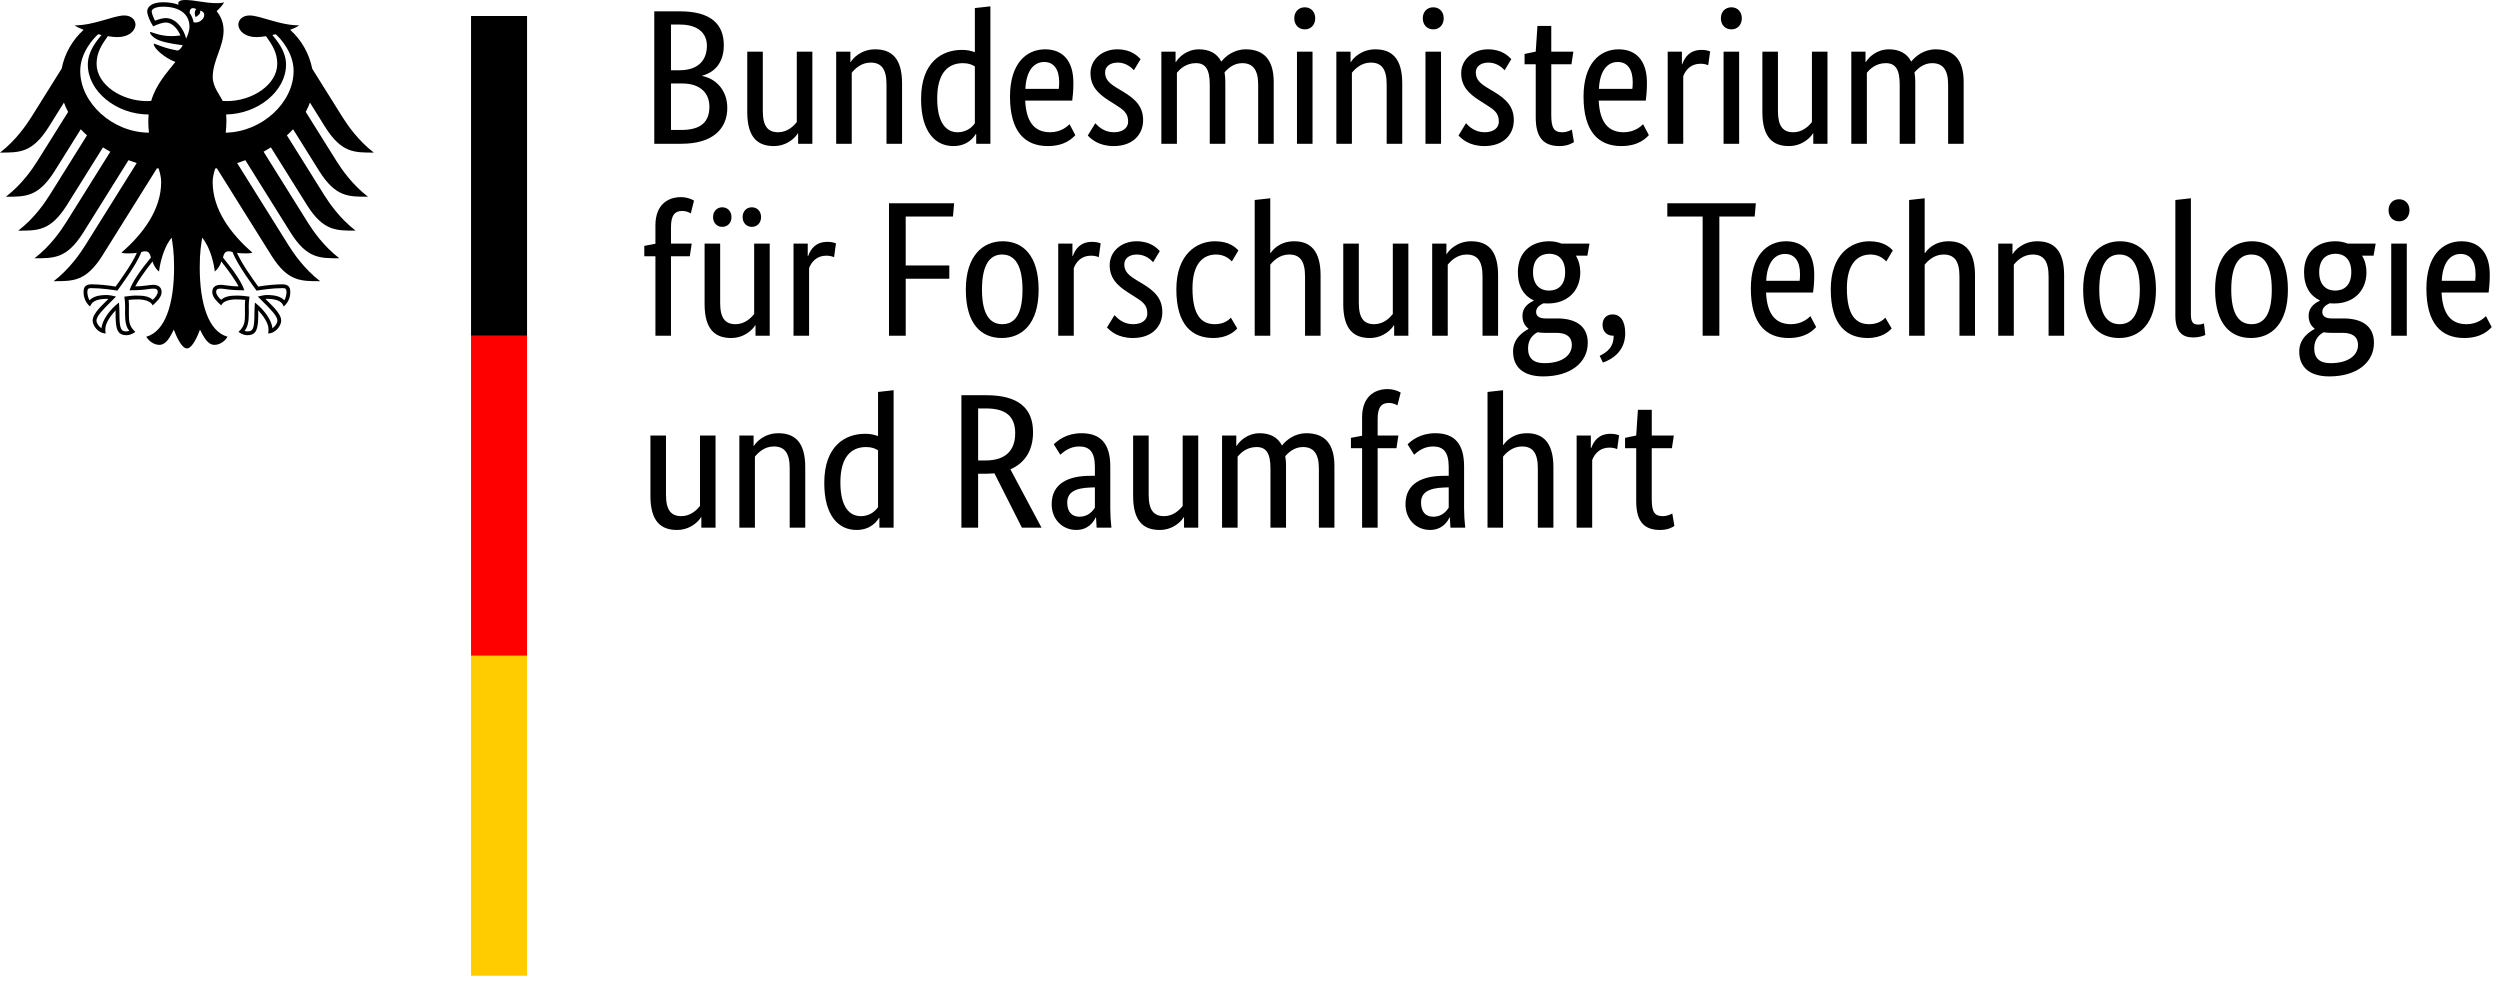
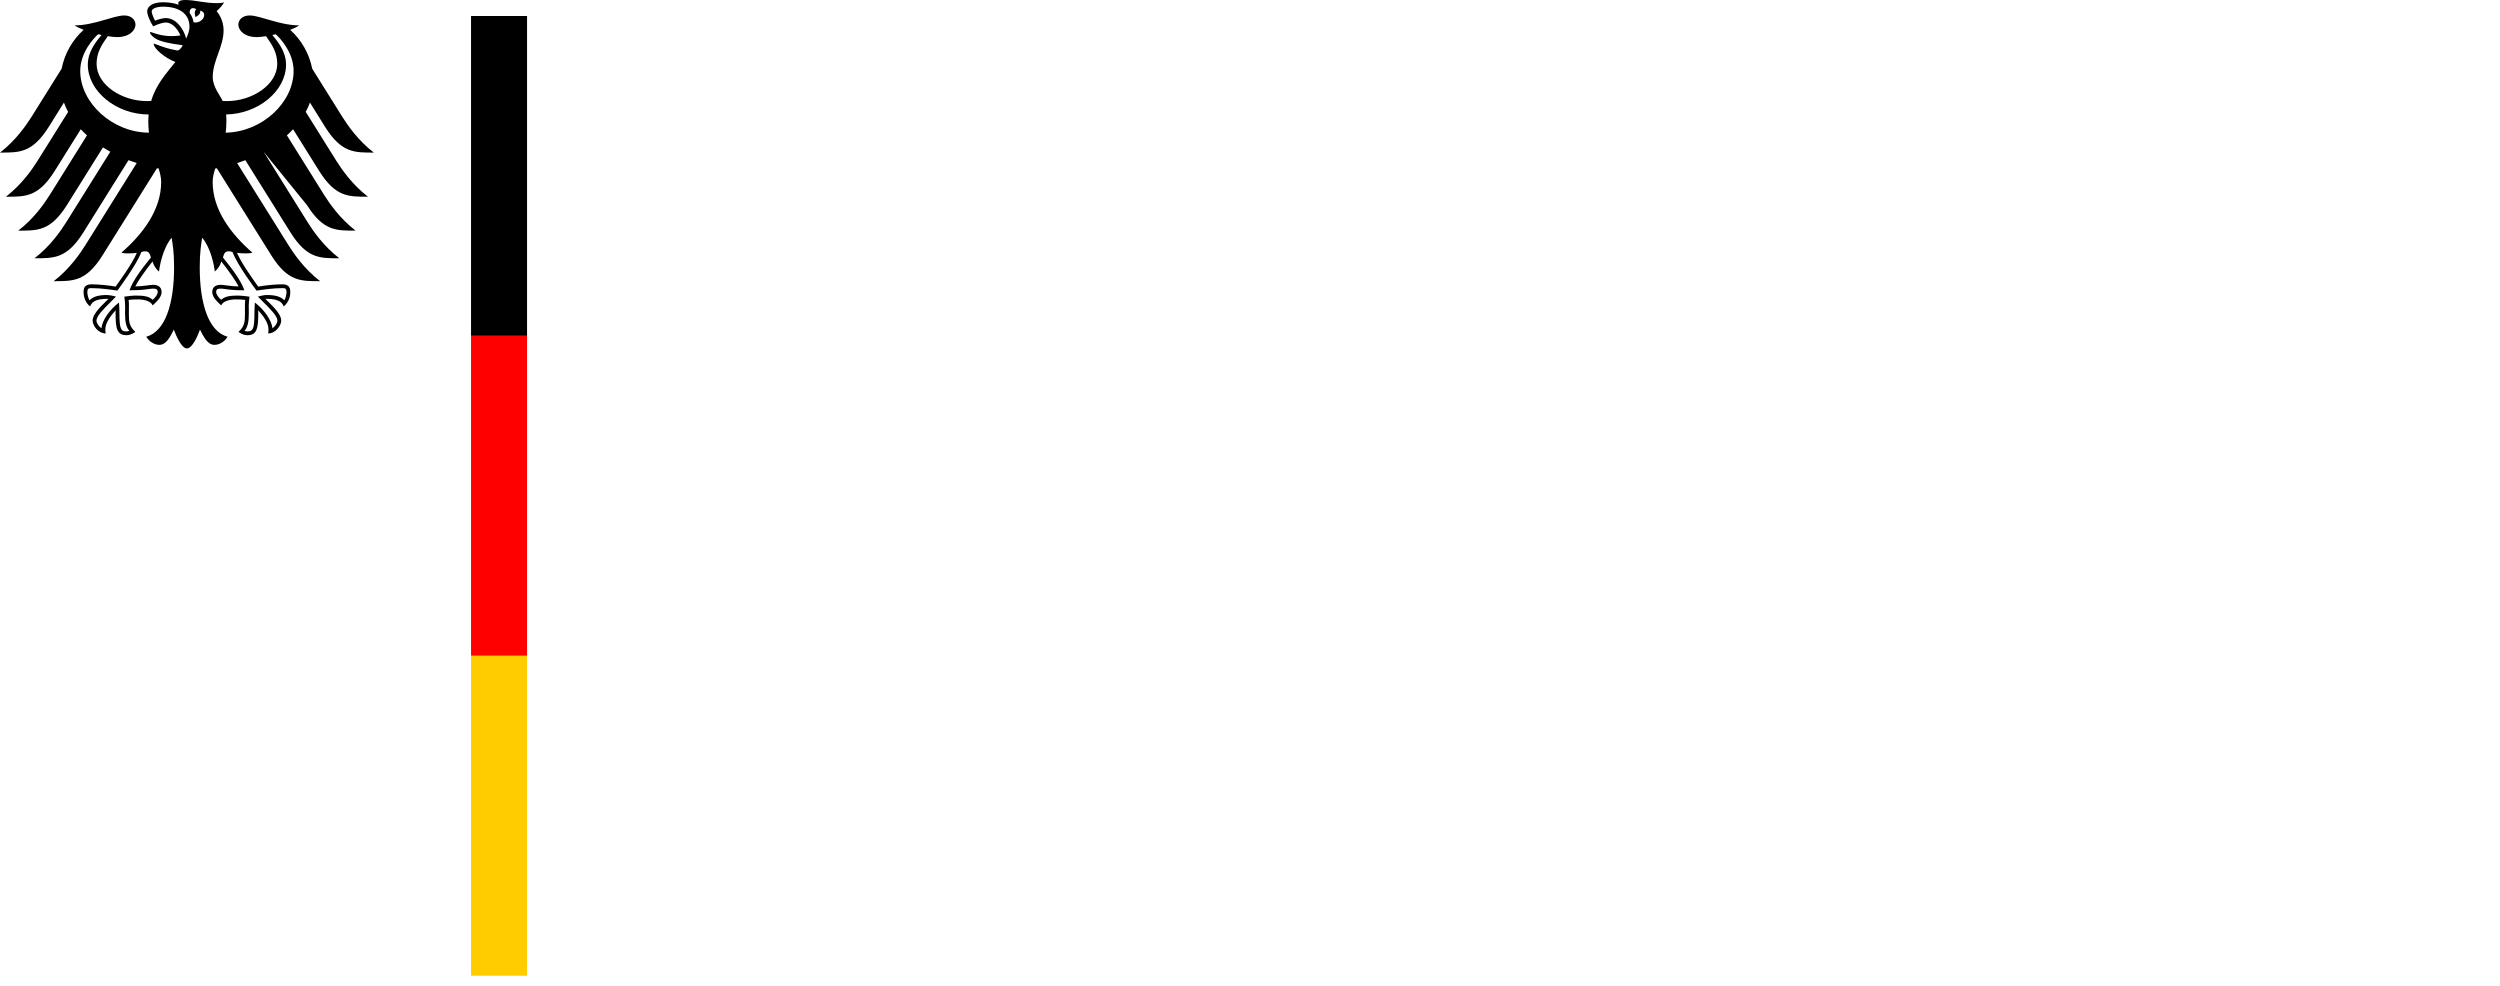
<svg xmlns="http://www.w3.org/2000/svg" width="142" height="56" viewBox="0 0 142 56" fill="none">
-   <path d="M12.82 7.536C12.844 7.333 12.859 7.123 12.859 6.908C12.859 6.791 12.859 6.655 12.845 6.501C14.658 6.474 16.247 5.171 16.247 3.671C16.247 2.907 15.748 2.331 15.468 1.987C15.53 1.973 15.595 1.959 15.659 1.943C15.924 2.174 16.677 2.994 16.677 4.028C16.677 5.828 14.877 7.499 12.82 7.536ZM10.995 1.268C10.963 1.073 10.886 0.888 10.768 0.729C10.775 0.546 10.85 0.37 11.146 0.515C10.985 0.679 11.109 0.969 11.109 0.969C11.109 0.969 11.437 0.816 11.368 0.601C11.854 0.717 11.505 1.368 10.995 1.268ZM10.573 2.192C10.505 1.916 10.376 1.659 10.195 1.439C10.035 1.25 9.77 1.026 9.415 1.026C9.252 1.026 8.979 1.102 8.806 1.175C8.74 1.057 8.615 0.773 8.615 0.645C8.615 0.513 8.837 0.38 9.263 0.38C10.202 0.38 10.762 0.803 10.762 1.514C10.762 1.764 10.663 1.991 10.573 2.192ZM12.983 14.275C13.06 14.273 13.137 14.287 13.208 14.317C13.478 15.05 14.52 16.437 14.564 16.496L14.572 16.508L14.587 16.505C14.843 16.463 15.495 16.366 16.04 16.366H16.053C16.112 16.366 16.18 16.366 16.222 16.407C16.257 16.442 16.275 16.504 16.275 16.593C16.275 16.728 16.218 16.959 16.149 17.059C15.958 16.85 15.647 16.757 15.152 16.757C15.002 16.757 14.826 16.801 14.73 16.827L14.691 16.835L14.647 16.847L14.933 17.134C15.375 17.574 15.757 17.955 15.757 18.209C15.757 18.362 15.608 18.56 15.471 18.648C15.441 18.184 14.972 17.563 14.515 17.215L14.476 17.185L14.469 17.349C14.462 17.46 14.452 17.626 14.452 17.805C14.452 18.689 14.362 18.823 14.056 18.823C14 18.821 13.945 18.811 13.892 18.793C14.065 18.58 14.133 18.298 14.133 17.804L14.131 17.575L14.128 17.392C14.128 17.19 14.148 17.04 14.165 16.919L14.174 16.85L14.126 16.844C13.923 16.813 13.717 16.794 13.512 16.788C13.075 16.788 12.778 16.828 12.564 17.03C12.423 16.915 12.277 16.718 12.277 16.593C12.277 16.409 12.391 16.395 12.542 16.395C12.618 16.395 12.69 16.405 12.788 16.418C12.976 16.446 13.258 16.488 13.841 16.488H13.878L13.866 16.452C13.719 16.029 13.313 15.415 12.663 14.626C12.721 14.414 12.778 14.275 12.983 14.275ZM7.37 16.452L7.358 16.487H7.395C7.976 16.487 8.26 16.446 8.448 16.417C8.546 16.405 8.617 16.395 8.694 16.395C8.843 16.395 8.959 16.409 8.959 16.593C8.959 16.718 8.814 16.915 8.673 17.03C8.457 16.827 8.16 16.788 7.725 16.788C7.52 16.788 7.253 16.824 7.109 16.844L7.087 16.847L7.061 16.85L7.07 16.919C7.087 17.039 7.108 17.19 7.108 17.392L7.105 17.576L7.102 17.804C7.102 18.298 7.171 18.58 7.344 18.793C7.291 18.811 7.236 18.821 7.18 18.823C6.872 18.823 6.784 18.689 6.784 17.805C6.784 17.626 6.775 17.46 6.768 17.349L6.759 17.185L6.72 17.215C6.264 17.563 5.793 18.184 5.765 18.648C5.628 18.56 5.479 18.362 5.479 18.209C5.479 17.955 5.86 17.575 6.302 17.134L6.589 16.847L6.505 16.826C6.368 16.787 6.226 16.763 6.083 16.757C5.588 16.757 5.278 16.85 5.086 17.059C5.018 16.959 4.96 16.728 4.96 16.593C4.96 16.505 4.978 16.443 5.013 16.408C5.056 16.366 5.123 16.366 5.182 16.366H5.195C5.74 16.366 6.394 16.463 6.647 16.505L6.663 16.508L6.672 16.496C6.717 16.436 7.757 15.05 8.027 14.317C8.099 14.287 8.176 14.273 8.253 14.275C8.457 14.275 8.514 14.414 8.573 14.626C7.922 15.415 7.517 16.029 7.37 16.452ZM4.557 4.028C4.557 2.994 5.312 2.174 5.577 1.943C5.64 1.959 5.704 1.973 5.768 1.987C5.486 2.331 4.988 2.907 4.988 3.671C4.988 5.186 6.608 6.502 8.443 6.502C8.431 6.637 8.424 6.772 8.424 6.908C8.424 7.132 8.437 7.34 8.46 7.536C6.384 7.524 4.557 5.841 4.557 4.028ZM18.473 7.22C19.404 8.691 20.132 8.667 21.233 8.667C20.323 7.97 19.72 7.076 19.433 6.62L17.734 3.902C17.566 3.051 17.127 2.276 16.483 1.694C16.702 1.611 16.883 1.524 16.992 1.441C15.882 1.441 14.783 0.878 14.176 0.878C13.787 0.878 13.537 1.11 13.537 1.417C13.562 1.76 13.915 2.108 14.567 2.108C14.714 2.108 14.903 2.088 15.11 2.055C15.462 2.546 15.748 2.99 15.748 3.624C15.748 4.814 14.324 5.742 12.887 5.742C12.805 5.742 12.728 5.738 12.646 5.733C12.517 5.437 12.083 4.942 12.083 4.379C12.083 3.433 12.7 2.661 12.7 1.724C12.7 1.142 12.417 0.781 12.307 0.632C12.483 0.468 12.677 0.267 12.722 0.129C12.619 0.173 12.498 0.179 12.32 0.179C11.631 0.179 11.07 0 10.522 0C10.209 0 10.126 0.097 10.126 0.188C10.126 0.222 10.13 0.256 10.139 0.273C10.024 0.228 9.905 0.194 9.784 0.173C9.612 0.142 9.437 0.126 9.262 0.128C8.597 0.128 8.361 0.406 8.361 0.645C8.361 0.847 8.52 1.216 8.701 1.498C8.96 1.366 9.271 1.278 9.414 1.278C9.767 1.278 10.081 1.614 10.248 2.013C10.01 2.042 9.964 2.051 9.725 2.051C9.076 2.051 8.636 1.82 8.545 1.82C8.536 1.82 8.519 1.824 8.519 1.839C8.519 1.93 8.703 2.169 9.064 2.301C9.542 2.475 10.256 2.548 10.376 2.569C10.376 2.589 10.255 2.815 10.119 2.859C10.092 2.868 10.062 2.868 10.034 2.861C9.536 2.763 9.397 2.721 8.765 2.482C8.747 2.474 8.734 2.486 8.734 2.505C8.734 2.755 9.381 3.307 9.961 3.519C9.477 4.136 8.873 4.769 8.587 5.733C8.506 5.738 8.429 5.742 8.347 5.742C6.909 5.742 5.486 4.814 5.486 3.624C5.486 2.99 5.77 2.546 6.123 2.054C6.33 2.089 6.519 2.108 6.667 2.108C7.319 2.108 7.671 1.76 7.697 1.417C7.697 1.11 7.447 0.878 7.057 0.878C6.452 0.878 5.352 1.441 4.24 1.441C4.35 1.524 4.533 1.611 4.751 1.693C4.107 2.275 3.669 3.05 3.501 3.901L1.8 6.62C1.514 7.076 0.91 7.97 0 8.667C1.1 8.667 1.829 8.691 2.761 7.22L3.632 5.826C3.696 6.007 3.776 6.183 3.87 6.356L2.136 9.128C1.848 9.588 1.249 10.473 0.335 11.174C1.436 11.174 2.165 11.2 3.096 9.729L4.588 7.342C4.7 7.461 4.817 7.578 4.94 7.688L2.835 11.058C2.546 11.518 1.951 12.401 1.035 13.101C2.136 13.101 2.864 13.127 3.795 11.657L5.848 8.372C5.983 8.457 6.121 8.54 6.265 8.618L3.759 12.626C3.469 13.086 2.875 13.967 1.96 14.67C3.06 14.67 3.789 14.696 4.719 13.225L7.299 9.098C7.453 9.157 7.608 9.212 7.764 9.262L4.849 13.926C4.564 14.38 3.956 15.277 3.05 15.971C4.15 15.971 4.88 15.995 5.81 14.525L8.917 9.556C8.949 9.561 8.98 9.566 9.011 9.573C9.095 9.841 9.154 10.092 9.154 10.341C9.154 11.904 8.129 13.283 6.898 14.348C6.977 14.383 7.115 14.394 7.241 14.394C7.495 14.394 7.659 14.38 7.774 14.36C7.489 15.008 6.876 15.845 6.567 16.278C6.113 16.199 5.654 16.156 5.194 16.148C4.792 16.148 4.747 16.382 4.747 16.593C4.747 16.957 4.917 17.247 5.116 17.408C5.19 17.222 5.341 16.973 6.082 16.973L6.157 16.978C5.94 17.219 5.262 17.767 5.262 18.209C5.262 18.501 5.582 18.939 6.005 18.939C5.981 18.845 5.983 18.759 5.983 18.693C5.983 18.336 6.3 17.917 6.569 17.624C6.56 17.712 6.565 17.704 6.565 17.805C6.565 18.65 6.642 19.039 7.179 19.039C7.443 19.039 7.624 18.895 7.687 18.852C7.338 18.53 7.32 18.278 7.32 17.804L7.323 17.393C7.327 17.274 7.321 17.155 7.306 17.037C7.497 17.01 7.575 17.01 7.724 17.01C7.724 17.01 8.486 16.949 8.671 17.346C8.878 17.156 9.179 16.889 9.179 16.593C9.179 16.398 9.086 16.177 8.693 16.177C8.543 16.177 8.075 16.268 7.683 16.268C7.789 16.035 8.257 15.35 8.664 14.852C8.726 15.046 8.821 15.254 9.034 15.424C9.064 15.104 9.251 14.093 9.751 13.501C9.809 13.902 9.888 14.311 9.888 15.175C9.888 17.278 9.381 18.83 8.308 19.127C8.448 19.369 8.743 19.588 9.049 19.588C9.443 19.588 9.657 19.144 9.874 18.725C9.989 19.034 10.302 19.792 10.616 19.792C10.931 19.792 11.246 19.034 11.359 18.725C11.577 19.144 11.791 19.588 12.184 19.588C12.491 19.588 12.786 19.369 12.925 19.127C11.851 18.83 11.345 17.278 11.345 15.175C11.345 14.312 11.425 13.902 11.482 13.501C11.983 14.093 12.171 15.104 12.199 15.424C12.379 15.277 12.508 15.077 12.57 14.852C12.976 15.35 13.445 16.035 13.55 16.269C13.159 16.269 12.69 16.177 12.541 16.177C12.148 16.177 12.056 16.398 12.056 16.593C12.056 16.889 12.357 17.156 12.564 17.346C12.747 16.95 13.511 17.01 13.511 17.01C13.659 17.01 13.737 17.01 13.93 17.037C13.911 17.141 13.911 17.284 13.911 17.393L13.914 17.804C13.914 18.278 13.896 18.53 13.547 18.851C13.609 18.895 13.792 19.039 14.055 19.039C14.592 19.039 14.669 18.65 14.669 17.805C14.669 17.703 14.672 17.712 14.665 17.624C14.933 17.917 15.25 18.336 15.25 18.694C15.25 18.759 15.254 18.845 15.227 18.94C15.652 18.94 15.973 18.501 15.973 18.209C15.973 17.767 15.294 17.219 15.075 16.977L15.151 16.973C15.893 16.973 16.043 17.222 16.117 17.408C16.235 17.307 16.329 17.182 16.393 17.041C16.457 16.9 16.489 16.747 16.487 16.593C16.487 16.382 16.441 16.148 16.04 16.148C15.656 16.148 15.071 16.205 14.667 16.278C14.357 15.845 13.746 15.008 13.46 14.36C13.574 14.38 13.74 14.394 13.993 14.394C14.12 14.394 14.257 14.382 14.336 14.348C13.104 13.283 12.079 11.904 12.079 10.341C12.079 10.092 12.138 9.841 12.223 9.573C12.253 9.566 12.285 9.561 12.316 9.556L15.424 14.526C16.354 15.995 17.084 15.971 18.183 15.971C17.278 15.277 16.669 14.38 16.385 13.926L13.469 9.262C13.627 9.213 13.782 9.157 13.935 9.098L16.514 13.225C17.445 14.696 18.175 14.67 19.274 14.67C18.359 13.967 17.764 13.087 17.475 12.626L14.971 8.617C15.113 8.539 15.253 8.456 15.387 8.371L17.441 11.656C18.372 13.127 19.1 13.1 20.2 13.1C19.285 12.4 18.691 11.517 18.401 11.056L16.295 7.687C16.418 7.577 16.537 7.46 16.647 7.341L18.14 9.728C19.071 11.198 19.8 11.173 20.9 11.173C19.985 10.472 19.389 9.587 19.1 9.128L17.366 6.355C17.46 6.182 17.539 6.006 17.604 5.825L18.473 7.22ZM26.755 0.909H29.937V19.079H26.755V0.909Z" fill="black" />
+   <path d="M12.82 7.536C12.844 7.333 12.859 7.123 12.859 6.908C12.859 6.791 12.859 6.655 12.845 6.501C14.658 6.474 16.247 5.171 16.247 3.671C16.247 2.907 15.748 2.331 15.468 1.987C15.53 1.973 15.595 1.959 15.659 1.943C15.924 2.174 16.677 2.994 16.677 4.028C16.677 5.828 14.877 7.499 12.82 7.536ZM10.995 1.268C10.963 1.073 10.886 0.888 10.768 0.729C10.775 0.546 10.85 0.37 11.146 0.515C10.985 0.679 11.109 0.969 11.109 0.969C11.109 0.969 11.437 0.816 11.368 0.601C11.854 0.717 11.505 1.368 10.995 1.268ZM10.573 2.192C10.505 1.916 10.376 1.659 10.195 1.439C10.035 1.25 9.77 1.026 9.415 1.026C9.252 1.026 8.979 1.102 8.806 1.175C8.74 1.057 8.615 0.773 8.615 0.645C8.615 0.513 8.837 0.38 9.263 0.38C10.202 0.38 10.762 0.803 10.762 1.514C10.762 1.764 10.663 1.991 10.573 2.192ZM12.983 14.275C13.06 14.273 13.137 14.287 13.208 14.317C13.478 15.05 14.52 16.437 14.564 16.496L14.572 16.508L14.587 16.505C14.843 16.463 15.495 16.366 16.04 16.366H16.053C16.112 16.366 16.18 16.366 16.222 16.407C16.257 16.442 16.275 16.504 16.275 16.593C16.275 16.728 16.218 16.959 16.149 17.059C15.958 16.85 15.647 16.757 15.152 16.757C15.002 16.757 14.826 16.801 14.73 16.827L14.691 16.835L14.647 16.847L14.933 17.134C15.375 17.574 15.757 17.955 15.757 18.209C15.757 18.362 15.608 18.56 15.471 18.648C15.441 18.184 14.972 17.563 14.515 17.215L14.476 17.185L14.469 17.349C14.462 17.46 14.452 17.626 14.452 17.805C14.452 18.689 14.362 18.823 14.056 18.823C14 18.821 13.945 18.811 13.892 18.793C14.065 18.58 14.133 18.298 14.133 17.804L14.131 17.575L14.128 17.392C14.128 17.19 14.148 17.04 14.165 16.919L14.174 16.85L14.126 16.844C13.923 16.813 13.717 16.794 13.512 16.788C13.075 16.788 12.778 16.828 12.564 17.03C12.423 16.915 12.277 16.718 12.277 16.593C12.277 16.409 12.391 16.395 12.542 16.395C12.618 16.395 12.69 16.405 12.788 16.418C12.976 16.446 13.258 16.488 13.841 16.488H13.878L13.866 16.452C13.719 16.029 13.313 15.415 12.663 14.626C12.721 14.414 12.778 14.275 12.983 14.275ZM7.37 16.452L7.358 16.487H7.395C7.976 16.487 8.26 16.446 8.448 16.417C8.546 16.405 8.617 16.395 8.694 16.395C8.843 16.395 8.959 16.409 8.959 16.593C8.959 16.718 8.814 16.915 8.673 17.03C8.457 16.827 8.16 16.788 7.725 16.788C7.52 16.788 7.253 16.824 7.109 16.844L7.087 16.847L7.061 16.85L7.07 16.919C7.087 17.039 7.108 17.19 7.108 17.392L7.105 17.576L7.102 17.804C7.102 18.298 7.171 18.58 7.344 18.793C7.291 18.811 7.236 18.821 7.18 18.823C6.872 18.823 6.784 18.689 6.784 17.805C6.784 17.626 6.775 17.46 6.768 17.349L6.759 17.185L6.72 17.215C6.264 17.563 5.793 18.184 5.765 18.648C5.628 18.56 5.479 18.362 5.479 18.209C5.479 17.955 5.86 17.575 6.302 17.134L6.589 16.847L6.505 16.826C6.368 16.787 6.226 16.763 6.083 16.757C5.588 16.757 5.278 16.85 5.086 17.059C5.018 16.959 4.96 16.728 4.96 16.593C4.96 16.505 4.978 16.443 5.013 16.408C5.056 16.366 5.123 16.366 5.182 16.366H5.195C5.74 16.366 6.394 16.463 6.647 16.505L6.663 16.508L6.672 16.496C6.717 16.436 7.757 15.05 8.027 14.317C8.099 14.287 8.176 14.273 8.253 14.275C8.457 14.275 8.514 14.414 8.573 14.626C7.922 15.415 7.517 16.029 7.37 16.452ZM4.557 4.028C4.557 2.994 5.312 2.174 5.577 1.943C5.64 1.959 5.704 1.973 5.768 1.987C5.486 2.331 4.988 2.907 4.988 3.671C4.988 5.186 6.608 6.502 8.443 6.502C8.431 6.637 8.424 6.772 8.424 6.908C8.424 7.132 8.437 7.34 8.46 7.536C6.384 7.524 4.557 5.841 4.557 4.028ZM18.473 7.22C19.404 8.691 20.132 8.667 21.233 8.667C20.323 7.97 19.72 7.076 19.433 6.62L17.734 3.902C17.566 3.051 17.127 2.276 16.483 1.694C16.702 1.611 16.883 1.524 16.992 1.441C15.882 1.441 14.783 0.878 14.176 0.878C13.787 0.878 13.537 1.11 13.537 1.417C13.562 1.76 13.915 2.108 14.567 2.108C14.714 2.108 14.903 2.088 15.11 2.055C15.462 2.546 15.748 2.99 15.748 3.624C15.748 4.814 14.324 5.742 12.887 5.742C12.805 5.742 12.728 5.738 12.646 5.733C12.517 5.437 12.083 4.942 12.083 4.379C12.083 3.433 12.7 2.661 12.7 1.724C12.7 1.142 12.417 0.781 12.307 0.632C12.483 0.468 12.677 0.267 12.722 0.129C12.619 0.173 12.498 0.179 12.32 0.179C11.631 0.179 11.07 0 10.522 0C10.209 0 10.126 0.097 10.126 0.188C10.126 0.222 10.13 0.256 10.139 0.273C10.024 0.228 9.905 0.194 9.784 0.173C9.612 0.142 9.437 0.126 9.262 0.128C8.597 0.128 8.361 0.406 8.361 0.645C8.361 0.847 8.52 1.216 8.701 1.498C8.96 1.366 9.271 1.278 9.414 1.278C9.767 1.278 10.081 1.614 10.248 2.013C10.01 2.042 9.964 2.051 9.725 2.051C9.076 2.051 8.636 1.82 8.545 1.82C8.536 1.82 8.519 1.824 8.519 1.839C8.519 1.93 8.703 2.169 9.064 2.301C9.542 2.475 10.256 2.548 10.376 2.569C10.376 2.589 10.255 2.815 10.119 2.859C10.092 2.868 10.062 2.868 10.034 2.861C9.536 2.763 9.397 2.721 8.765 2.482C8.747 2.474 8.734 2.486 8.734 2.505C8.734 2.755 9.381 3.307 9.961 3.519C9.477 4.136 8.873 4.769 8.587 5.733C8.506 5.738 8.429 5.742 8.347 5.742C6.909 5.742 5.486 4.814 5.486 3.624C5.486 2.99 5.77 2.546 6.123 2.054C6.33 2.089 6.519 2.108 6.667 2.108C7.319 2.108 7.671 1.76 7.697 1.417C7.697 1.11 7.447 0.878 7.057 0.878C6.452 0.878 5.352 1.441 4.24 1.441C4.35 1.524 4.533 1.611 4.751 1.693C4.107 2.275 3.669 3.05 3.501 3.901L1.8 6.62C1.514 7.076 0.91 7.97 0 8.667C1.1 8.667 1.829 8.691 2.761 7.22L3.632 5.826C3.696 6.007 3.776 6.183 3.87 6.356L2.136 9.128C1.848 9.588 1.249 10.473 0.335 11.174C1.436 11.174 2.165 11.2 3.096 9.729L4.588 7.342C4.7 7.461 4.817 7.578 4.94 7.688L2.835 11.058C2.546 11.518 1.951 12.401 1.035 13.101C2.136 13.101 2.864 13.127 3.795 11.657L5.848 8.372C5.983 8.457 6.121 8.54 6.265 8.618L3.759 12.626C3.469 13.086 2.875 13.967 1.96 14.67C3.06 14.67 3.789 14.696 4.719 13.225L7.299 9.098C7.453 9.157 7.608 9.212 7.764 9.262L4.849 13.926C4.564 14.38 3.956 15.277 3.05 15.971C4.15 15.971 4.88 15.995 5.81 14.525L8.917 9.556C8.949 9.561 8.98 9.566 9.011 9.573C9.095 9.841 9.154 10.092 9.154 10.341C9.154 11.904 8.129 13.283 6.898 14.348C6.977 14.383 7.115 14.394 7.241 14.394C7.495 14.394 7.659 14.38 7.774 14.36C7.489 15.008 6.876 15.845 6.567 16.278C6.113 16.199 5.654 16.156 5.194 16.148C4.792 16.148 4.747 16.382 4.747 16.593C4.747 16.957 4.917 17.247 5.116 17.408C5.19 17.222 5.341 16.973 6.082 16.973L6.157 16.978C5.94 17.219 5.262 17.767 5.262 18.209C5.262 18.501 5.582 18.939 6.005 18.939C5.981 18.845 5.983 18.759 5.983 18.693C5.983 18.336 6.3 17.917 6.569 17.624C6.56 17.712 6.565 17.704 6.565 17.805C6.565 18.65 6.642 19.039 7.179 19.039C7.443 19.039 7.624 18.895 7.687 18.852C7.338 18.53 7.32 18.278 7.32 17.804L7.323 17.393C7.327 17.274 7.321 17.155 7.306 17.037C7.497 17.01 7.575 17.01 7.724 17.01C7.724 17.01 8.486 16.949 8.671 17.346C8.878 17.156 9.179 16.889 9.179 16.593C9.179 16.398 9.086 16.177 8.693 16.177C8.543 16.177 8.075 16.268 7.683 16.268C7.789 16.035 8.257 15.35 8.664 14.852C8.726 15.046 8.821 15.254 9.034 15.424C9.064 15.104 9.251 14.093 9.751 13.501C9.809 13.902 9.888 14.311 9.888 15.175C9.888 17.278 9.381 18.83 8.308 19.127C8.448 19.369 8.743 19.588 9.049 19.588C9.443 19.588 9.657 19.144 9.874 18.725C9.989 19.034 10.302 19.792 10.616 19.792C10.931 19.792 11.246 19.034 11.359 18.725C11.577 19.144 11.791 19.588 12.184 19.588C12.491 19.588 12.786 19.369 12.925 19.127C11.851 18.83 11.345 17.278 11.345 15.175C11.345 14.312 11.425 13.902 11.482 13.501C11.983 14.093 12.171 15.104 12.199 15.424C12.379 15.277 12.508 15.077 12.57 14.852C12.976 15.35 13.445 16.035 13.55 16.269C13.159 16.269 12.69 16.177 12.541 16.177C12.148 16.177 12.056 16.398 12.056 16.593C12.056 16.889 12.357 17.156 12.564 17.346C12.747 16.95 13.511 17.01 13.511 17.01C13.659 17.01 13.737 17.01 13.93 17.037C13.911 17.141 13.911 17.284 13.911 17.393L13.914 17.804C13.914 18.278 13.896 18.53 13.547 18.851C13.609 18.895 13.792 19.039 14.055 19.039C14.592 19.039 14.669 18.65 14.669 17.805C14.669 17.703 14.672 17.712 14.665 17.624C14.933 17.917 15.25 18.336 15.25 18.694C15.25 18.759 15.254 18.845 15.227 18.94C15.652 18.94 15.973 18.501 15.973 18.209C15.973 17.767 15.294 17.219 15.075 16.977L15.151 16.973C15.893 16.973 16.043 17.222 16.117 17.408C16.235 17.307 16.329 17.182 16.393 17.041C16.457 16.9 16.489 16.747 16.487 16.593C16.487 16.382 16.441 16.148 16.04 16.148C15.656 16.148 15.071 16.205 14.667 16.278C14.357 15.845 13.746 15.008 13.46 14.36C13.574 14.38 13.74 14.394 13.993 14.394C14.12 14.394 14.257 14.382 14.336 14.348C13.104 13.283 12.079 11.904 12.079 10.341C12.079 10.092 12.138 9.841 12.223 9.573C12.253 9.566 12.285 9.561 12.316 9.556L15.424 14.526C16.354 15.995 17.084 15.971 18.183 15.971C17.278 15.277 16.669 14.38 16.385 13.926L13.469 9.262C13.627 9.213 13.782 9.157 13.935 9.098L16.514 13.225C17.445 14.696 18.175 14.67 19.274 14.67C18.359 13.967 17.764 13.087 17.475 12.626L14.971 8.617L17.441 11.656C18.372 13.127 19.1 13.1 20.2 13.1C19.285 12.4 18.691 11.517 18.401 11.056L16.295 7.687C16.418 7.577 16.537 7.46 16.647 7.341L18.14 9.728C19.071 11.198 19.8 11.173 20.9 11.173C19.985 10.472 19.389 9.587 19.1 9.128L17.366 6.355C17.46 6.182 17.539 6.006 17.604 5.825L18.473 7.22ZM26.755 0.909H29.937V19.079H26.755V0.909Z" fill="black" />
  <path d="M26.755 19.079H29.937V37.25H26.755V19.079Z" fill="#FF0000" />
  <path d="M26.755 37.25H29.937V55.421H26.755V37.25Z" fill="#FFCC00" />
-   <path d="M41.112 2.562C41.112 1.396 40.403 0.643 38.613 0.643H37.163V8.166H38.702C40.502 8.166 41.31 7.304 41.31 6.127C41.31 5.124 40.665 4.47 39.891 4.317V4.295C40.546 4.121 41.113 3.609 41.113 2.562H41.112ZM40.152 2.595C40.152 3.456 39.618 3.99 38.603 3.99H38.112V1.395H38.613C39.672 1.395 40.152 1.908 40.152 2.595ZM40.294 6.062C40.294 6.924 39.814 7.381 38.7 7.381H38.112V4.742H38.756C39.737 4.742 40.294 5.255 40.294 6.062ZM45.312 7.578H45.334V8.166H46.142V2.933H45.258V6.934C45.084 7.152 44.734 7.512 44.2 7.512C43.61 7.512 43.327 7.163 43.327 6.302V2.933H42.444V6.367C42.444 7.784 43.021 8.297 43.949 8.297C44.745 8.297 45.214 7.762 45.312 7.578ZM49.447 3.555C50.058 3.555 50.353 3.914 50.353 4.797V8.166H51.237V4.732C51.237 3.315 50.647 2.802 49.709 2.802C48.891 2.802 48.422 3.337 48.324 3.521H48.302V2.933H47.495V8.166H48.379V4.132C48.553 3.914 48.913 3.555 49.447 3.555ZM54.39 7.512C53.779 7.512 53.233 7.032 53.233 5.594C53.233 4.111 53.877 3.587 54.695 3.587C55.011 3.587 55.219 3.674 55.372 3.772V7C55.263 7.159 55.117 7.29 54.945 7.379C54.774 7.468 54.583 7.514 54.39 7.512ZM55.426 7.61H55.448V8.166H56.255V0.36L55.372 0.458V2.965C55.135 2.874 54.883 2.83 54.63 2.835C53.517 2.835 52.317 3.511 52.317 5.626C52.317 7.534 53.157 8.297 54.15 8.297C54.979 8.297 55.328 7.774 55.426 7.61ZM59.31 3.521C59.866 3.521 60.161 3.947 60.161 4.667C60.161 4.83 60.15 4.972 60.139 5.048H58.241C58.285 4.067 58.689 3.521 59.31 3.521ZM61.078 7.675L60.75 7.054C60.63 7.174 60.27 7.512 59.648 7.512C58.764 7.512 58.285 6.934 58.231 5.713H60.903C60.936 5.462 60.968 5.146 60.968 4.699C60.968 3.446 60.358 2.802 59.365 2.802C58.273 2.802 57.368 3.63 57.368 5.485C57.368 7.457 58.197 8.297 59.518 8.297C60.51 8.297 60.935 7.828 61.078 7.675ZM64.787 3.358C64.612 3.184 64.263 2.802 63.456 2.802C62.605 2.802 61.94 3.38 61.94 4.154C61.94 4.873 62.332 5.298 62.987 5.713L63.315 5.92C63.816 6.237 64.078 6.411 64.078 6.912C64.078 7.25 63.794 7.512 63.27 7.512C62.704 7.512 62.376 7.174 62.212 7L61.786 7.697C61.994 7.915 62.42 8.297 63.26 8.297C64.329 8.297 64.929 7.654 64.929 6.825C64.929 6.051 64.492 5.626 63.783 5.201L63.456 5.004C62.987 4.721 62.769 4.503 62.769 4.111C62.769 3.805 63.02 3.555 63.489 3.555C63.98 3.555 64.285 3.86 64.404 3.99L64.787 3.358ZM67.929 3.586C68.475 3.586 68.714 3.947 68.714 4.797V8.166H69.598V4.656C69.601 4.473 69.586 4.291 69.554 4.111C69.751 3.882 70.079 3.587 70.558 3.587C71.147 3.587 71.464 3.947 71.464 4.797V8.166H72.347V4.656C72.347 3.412 71.802 2.802 70.755 2.802C70.079 2.802 69.598 3.206 69.369 3.5C69.129 3.031 68.693 2.802 68.103 2.802C67.383 2.802 66.936 3.282 66.794 3.521H66.772V2.933H65.965V8.166H66.849V4.132C67.002 3.947 67.34 3.586 67.929 3.586ZM74.115 1.669C74.464 1.669 74.705 1.407 74.705 1.035C74.705 0.676 74.464 0.414 74.115 0.414C73.755 0.414 73.515 0.676 73.515 1.036C73.515 1.407 73.755 1.668 74.115 1.668V1.669ZM74.552 2.933H73.668V8.166H74.552V2.933ZM77.857 3.555C78.468 3.555 78.763 3.914 78.763 4.797V8.166H79.647V4.732C79.647 3.315 79.057 2.802 78.119 2.802C77.301 2.802 76.832 3.337 76.734 3.521H76.712V2.933H75.905V8.166H76.788V4.132C76.963 3.914 77.323 3.555 77.857 3.555ZM81.413 1.668C81.763 1.668 82.003 1.407 82.003 1.036C82.003 0.676 81.763 0.414 81.413 0.414C81.054 0.414 80.814 0.676 80.814 1.036C80.814 1.407 81.053 1.668 81.413 1.668ZM81.85 2.933H80.967V8.166H81.851L81.85 2.933ZM85.843 3.358C85.669 3.184 85.319 2.802 84.512 2.802C83.662 2.802 82.996 3.38 82.996 4.154C82.996 4.873 83.389 5.298 84.044 5.713L84.37 5.92C84.872 6.237 85.135 6.411 85.135 6.912C85.135 7.25 84.851 7.512 84.327 7.512C83.76 7.512 83.432 7.174 83.268 7L82.843 7.697C83.051 7.915 83.476 8.297 84.316 8.297C85.385 8.297 85.985 7.654 85.985 6.825C85.985 6.051 85.549 5.626 84.841 5.201L84.512 5.004C84.043 4.721 83.826 4.503 83.826 4.111C83.826 3.805 84.076 3.555 84.545 3.555C85.036 3.555 85.341 3.86 85.462 3.99L85.843 3.358ZM89.4 8.068L89.28 7.359C89.193 7.414 88.996 7.512 88.734 7.512C88.288 7.512 88.112 7.294 88.112 6.553V3.652H89.259L89.367 2.933H88.112V1.473H87.327L87.229 2.933L86.596 3.064V3.652H87.23V6.672C87.23 7.828 87.687 8.297 88.582 8.297C89.051 8.297 89.324 8.122 89.4 8.068L89.4 8.068ZM91.887 3.521C92.444 3.521 92.739 3.947 92.739 4.667C92.739 4.83 92.728 4.972 92.716 5.048H90.819C90.863 4.067 91.266 3.521 91.887 3.521ZM93.655 7.675L93.327 7.054C93.208 7.174 92.848 7.512 92.226 7.512C91.342 7.512 90.862 6.934 90.807 5.713H93.481C93.513 5.462 93.546 5.146 93.546 4.699C93.546 3.446 92.935 2.802 91.942 2.802C90.851 2.802 89.945 3.63 89.945 5.485C89.945 7.457 90.775 8.297 92.095 8.297C93.088 8.297 93.513 7.828 93.655 7.675ZM97.136 2.922C97.048 2.889 96.907 2.834 96.655 2.834C95.99 2.834 95.706 3.228 95.554 3.642H95.532V2.933H94.725V8.166H95.608V4.328C95.739 3.98 96.034 3.62 96.59 3.62C96.83 3.62 96.982 3.685 97.026 3.707L97.136 2.922ZM98.346 1.668C98.695 1.668 98.936 1.407 98.936 1.036C98.936 0.676 98.695 0.414 98.346 0.414C97.986 0.414 97.746 0.676 97.746 1.036C97.746 1.407 97.986 1.668 98.346 1.668ZM98.783 2.933H97.899V8.166H98.783V2.933ZM102.973 7.578H102.994V8.166H103.801V2.933H102.917V6.934C102.743 7.152 102.394 7.512 101.859 7.512C101.269 7.512 100.987 7.163 100.987 6.302V2.933H100.103V6.367C100.103 7.784 100.681 8.297 101.608 8.297C102.405 8.297 102.874 7.762 102.973 7.578ZM107.118 3.587C107.664 3.587 107.903 3.947 107.903 4.797V8.166H108.787V4.656C108.79 4.473 108.775 4.291 108.743 4.111C108.94 3.882 109.267 3.587 109.747 3.587C110.337 3.587 110.653 3.947 110.653 4.797V8.166H111.536V4.656C111.536 3.412 110.991 2.802 109.943 2.802C109.267 2.802 108.787 3.206 108.558 3.5C108.318 3.031 107.881 2.802 107.292 2.802C106.572 2.802 106.125 3.282 105.983 3.521H105.961V2.933H105.154V8.166H106.038V4.132C106.19 3.947 106.529 3.586 107.118 3.586V3.587ZM39.181 14.555L39.29 13.836H38.112V12.898C38.112 12.211 38.34 11.982 38.756 11.982C38.985 11.982 39.149 12.069 39.236 12.123L39.421 11.393C39.195 11.264 38.939 11.196 38.679 11.197C37.905 11.197 37.228 11.655 37.228 12.799V13.846L36.596 13.966V14.555H37.228V19.068H38.112V14.555H39.181ZM43.229 12.33C43.229 11.993 43 11.774 42.705 11.774C42.41 11.774 42.181 11.993 42.181 12.33C42.181 12.668 42.41 12.886 42.705 12.886C43 12.886 43.229 12.669 43.229 12.33ZM41.548 12.33C41.548 11.993 41.319 11.774 41.025 11.774C40.73 11.774 40.502 11.993 40.502 12.33C40.502 12.668 40.73 12.886 41.025 12.886C41.319 12.886 41.548 12.669 41.548 12.33ZM42.891 18.479H42.913V19.069H43.72V13.835H42.836V17.837C42.661 18.055 42.312 18.414 41.778 18.414C41.188 18.414 40.905 18.065 40.905 17.204V13.835H40.021V17.27C40.021 18.686 40.599 19.199 41.526 19.199C42.323 19.199 42.792 18.665 42.891 18.479ZM47.483 13.824C47.396 13.792 47.254 13.737 47.004 13.737C46.338 13.737 46.054 14.129 45.901 14.544H45.88V13.836H45.072V19.069H45.956V15.231C46.088 14.882 46.382 14.522 46.938 14.522C47.178 14.522 47.331 14.588 47.375 14.61L47.483 13.824ZM51.445 19.069V15.831H53.921V15.079H51.444V12.299H54.129L54.194 11.546H50.495V19.069H51.445ZM54.859 16.452C54.859 18.414 55.742 19.199 56.899 19.199C58.044 19.199 58.994 18.404 58.994 16.452C58.994 14.522 58.11 13.704 56.953 13.704C55.83 13.704 54.859 14.523 54.859 16.452ZM58.078 16.452C58.078 17.836 57.652 18.414 56.931 18.414C56.211 18.414 55.776 17.836 55.776 16.453C55.776 15.069 56.201 14.457 56.92 14.457C57.639 14.457 58.078 15.067 58.078 16.452ZM62.518 13.824C62.43 13.792 62.289 13.737 62.038 13.737C61.372 13.737 61.088 14.129 60.936 14.544H60.914V13.836H60.107V19.069H60.99V15.231C61.121 14.882 61.416 14.522 61.972 14.522C62.212 14.522 62.365 14.588 62.409 14.61L62.518 13.824ZM65.878 14.26C65.704 14.086 65.354 13.704 64.547 13.704C63.696 13.704 63.03 14.282 63.03 15.057C63.03 15.776 63.423 16.201 64.078 16.615L64.405 16.823C64.907 17.139 65.168 17.313 65.168 17.814C65.168 18.153 64.885 18.414 64.361 18.414C63.794 18.414 63.467 18.076 63.303 17.901L62.878 18.6C63.085 18.818 63.511 19.199 64.351 19.199C65.42 19.199 66.02 18.557 66.02 17.727C66.02 16.953 65.583 16.528 64.874 16.103L64.547 15.906C64.078 15.623 63.86 15.405 63.86 15.013C63.86 14.707 64.11 14.457 64.579 14.457C65.071 14.457 65.376 14.762 65.496 14.893L65.878 14.26ZM70.34 14.228C70.177 14.043 69.806 13.704 69.009 13.704C67.973 13.704 66.816 14.435 66.816 16.44C66.816 18.49 67.743 19.199 68.912 19.199C69.729 19.199 70.133 18.818 70.275 18.654L69.914 18.044C69.806 18.164 69.533 18.414 68.999 18.414C68.245 18.414 67.733 17.913 67.733 16.375C67.733 14.991 68.323 14.457 69.074 14.457C69.598 14.457 69.871 14.751 69.97 14.849L70.34 14.228ZM73.221 14.457C73.832 14.457 74.126 14.817 74.126 15.7V19.069H75.009V15.634C75.009 14.25 74.432 13.704 73.515 13.704C72.675 13.704 72.283 14.206 72.173 14.37H72.151V11.262L71.267 11.36V19.069H72.151V15.035C72.326 14.816 72.686 14.457 73.221 14.457ZM79.166 18.479H79.188V19.069H79.995V13.835H79.112V17.837C78.937 18.055 78.589 18.414 78.053 18.414C77.464 18.414 77.181 18.065 77.181 17.204V13.835H76.297V17.27C76.297 18.686 76.876 19.199 77.802 19.199C78.599 19.199 79.067 18.665 79.166 18.479ZM83.302 14.457C83.913 14.457 84.207 14.817 84.207 15.7V19.069H85.091V15.634C85.091 14.216 84.501 13.704 83.563 13.704C82.745 13.704 82.276 14.239 82.178 14.424H82.156V13.835H81.348V19.069H82.232V15.035C82.406 14.816 82.766 14.457 83.302 14.457ZM88.899 15.46C88.899 16.212 88.484 16.506 87.981 16.506C87.502 16.506 87.076 16.212 87.076 15.46C87.076 14.707 87.502 14.413 88.003 14.413C88.484 14.413 88.899 14.707 88.899 15.46ZM90.186 19.472C90.186 18.479 89.444 18.087 88.451 18.087H87.785C87.404 18.087 87.251 17.935 87.251 17.717C87.251 17.444 87.502 17.302 87.676 17.226C87.764 17.236 87.851 17.236 87.949 17.236C88.974 17.236 89.76 16.571 89.76 15.46C89.76 15.111 89.672 14.784 89.51 14.522H90.164L90.284 13.836H88.691C88.469 13.747 88.232 13.702 87.993 13.704C87.01 13.704 86.215 14.282 86.215 15.46C86.215 16.288 86.575 16.811 87.109 17.062V17.084C86.978 17.149 86.476 17.367 86.476 17.935C86.476 18.261 86.596 18.501 86.814 18.665V18.687C86.575 18.818 85.942 19.188 85.942 19.962C85.942 20.868 86.542 21.38 87.655 21.38C89.204 21.38 90.186 20.595 90.186 19.472ZM87.72 20.628C87.098 20.628 86.793 20.344 86.793 19.788C86.793 19.265 87.076 19.014 87.327 18.873C87.447 18.894 87.589 18.905 87.731 18.905H88.396C88.931 18.905 89.28 19.101 89.28 19.603C89.28 20.137 88.79 20.628 87.72 20.628ZM91.047 20.595C91.626 20.387 92.313 19.919 92.313 18.926C92.313 18.208 92.018 17.858 91.593 17.858C91.288 17.858 91.025 18.055 91.025 18.448C91.025 18.851 91.288 19.069 91.626 19.069H91.658C91.658 19.7 91.32 19.984 90.862 20.212L91.047 20.595ZM99.732 11.546H94.703V12.298H96.71V19.069H97.659V12.298H99.666L99.732 11.546ZM101.39 14.424C101.946 14.424 102.241 14.849 102.241 15.569C102.241 15.732 102.231 15.874 102.219 15.95H100.321C100.365 14.97 100.769 14.424 101.39 14.424ZM103.158 18.578L102.83 17.956C102.711 18.076 102.35 18.414 101.728 18.414C100.845 18.414 100.365 17.836 100.311 16.615H102.983C103.016 16.365 103.049 16.049 103.049 15.601C103.049 14.348 102.438 13.704 101.445 13.704C100.353 13.704 99.448 14.533 99.448 16.387C99.448 18.36 100.277 19.199 101.598 19.199C102.591 19.199 103.015 18.73 103.158 18.578ZM107.511 14.228C107.347 14.043 106.976 13.704 106.18 13.704C105.144 13.704 103.987 14.435 103.987 16.44C103.987 18.49 104.914 19.199 106.082 19.199C106.9 19.199 107.304 18.818 107.446 18.654L107.085 18.044C106.976 18.164 106.704 18.414 106.169 18.414C105.416 18.414 104.903 17.913 104.903 16.375C104.903 14.991 105.493 14.457 106.245 14.457C106.769 14.457 107.042 14.751 107.14 14.849L107.511 14.228ZM110.391 14.457C111.002 14.457 111.297 14.817 111.297 15.7V19.069H112.18V15.634C112.18 14.25 111.602 13.704 110.686 13.704C109.845 13.704 109.454 14.206 109.344 14.37H109.322V11.262L108.438 11.36V19.069H109.322V15.035C109.497 14.816 109.857 14.457 110.391 14.457ZM115.453 14.457C116.065 14.457 116.36 14.817 116.36 15.7V19.069H117.242V15.634C117.242 14.216 116.653 13.704 115.715 13.704C114.896 13.704 114.428 14.239 114.33 14.424H114.308V13.835H113.5V19.069H114.384V15.035C114.558 14.816 114.919 14.457 115.454 14.457H115.453ZM118.323 16.452C118.323 18.414 119.206 19.199 120.363 19.199C121.508 19.199 122.458 18.404 122.458 16.452C122.458 14.522 121.574 13.704 120.418 13.704C119.294 13.704 118.323 14.523 118.323 16.452ZM121.541 16.452C121.541 17.836 121.116 18.414 120.396 18.414C119.676 18.414 119.239 17.836 119.239 16.453C119.239 15.069 119.664 14.457 120.384 14.457C121.104 14.457 121.541 15.067 121.541 16.452ZM124.443 11.262L123.56 11.36V17.923C123.56 18.851 123.964 19.166 124.552 19.166C124.945 19.166 125.174 19.069 125.261 19.025L125.185 18.37C125.131 18.392 125.022 18.436 124.858 18.436C124.552 18.436 124.443 18.283 124.443 17.847V11.262ZM125.817 16.452C125.817 18.414 126.701 19.199 127.858 19.199C129.003 19.199 129.953 18.404 129.953 16.452C129.953 14.522 129.069 13.704 127.913 13.704C126.789 13.704 125.817 14.523 125.817 16.452ZM129.037 16.452C129.037 17.836 128.611 18.414 127.891 18.414C127.171 18.414 126.735 17.836 126.735 16.453C126.735 15.069 127.16 14.457 127.879 14.457C128.6 14.457 129.037 15.067 129.037 16.452ZM133.553 15.46C133.553 16.212 133.139 16.506 132.637 16.506C132.157 16.506 131.73 16.212 131.73 15.46C131.73 14.707 132.157 14.413 132.658 14.413C133.139 14.413 133.554 14.707 133.554 15.46H133.553ZM134.841 19.472C134.841 18.479 134.098 18.087 133.106 18.087H132.44C132.059 18.087 131.906 17.935 131.906 17.717C131.906 17.444 132.157 17.302 132.331 17.226C132.419 17.236 132.506 17.236 132.604 17.236C133.629 17.236 134.415 16.571 134.415 15.46C134.415 15.111 134.327 14.784 134.164 14.522H134.819L134.939 13.836H133.346C133.124 13.747 132.887 13.702 132.648 13.704C131.665 13.704 130.87 14.282 130.87 15.46C130.87 16.288 131.23 16.811 131.764 17.062V17.084C131.633 17.149 131.131 17.367 131.131 17.935C131.131 18.261 131.252 18.501 131.469 18.665V18.687C131.23 18.818 130.597 19.188 130.597 19.962C130.597 20.868 131.197 21.38 132.31 21.38C133.859 21.38 134.841 20.595 134.841 19.472ZM132.375 20.628C131.753 20.628 131.448 20.344 131.448 19.788C131.448 19.265 131.731 19.014 131.982 18.873C132.102 18.894 132.244 18.905 132.385 18.905H133.051C133.586 18.905 133.935 19.101 133.935 19.603C133.935 20.137 133.444 20.628 132.375 20.628ZM136.27 12.571C136.619 12.571 136.859 12.309 136.859 11.938C136.859 11.578 136.619 11.317 136.269 11.317C135.91 11.317 135.67 11.578 135.67 11.938C135.67 12.309 135.91 12.571 136.27 12.571ZM136.706 13.836H135.822V19.069H136.706V13.836ZM139.761 14.424C140.318 14.424 140.612 14.849 140.612 15.569C140.612 15.732 140.601 15.874 140.59 15.95H138.692C138.736 14.97 139.139 14.424 139.761 14.424H139.761ZM141.528 18.578L141.201 17.956C141.081 18.076 140.721 18.414 140.099 18.414C139.216 18.414 138.735 17.836 138.681 16.615H141.354C141.386 16.365 141.419 16.049 141.419 15.601C141.419 14.348 140.808 13.704 139.815 13.704C138.724 13.704 137.819 14.533 137.819 16.387C137.819 18.36 138.648 19.199 139.968 19.199C140.961 19.199 141.386 18.73 141.528 18.578ZM39.813 29.382H39.836V29.971H40.643V24.737H39.76V28.739C39.584 28.957 39.236 29.317 38.701 29.317C38.112 29.317 37.828 28.968 37.828 28.107V24.737H36.944V28.172C36.944 29.589 37.523 30.102 38.45 30.102C39.246 30.102 39.715 29.568 39.813 29.382ZM43.949 25.359C44.56 25.359 44.855 25.719 44.855 26.602V29.971H45.738V26.536C45.738 25.119 45.149 24.607 44.21 24.607C43.392 24.607 42.923 25.141 42.825 25.327H42.804V24.737H41.995V29.971H42.879V25.937C43.054 25.719 43.414 25.359 43.949 25.359ZM48.891 29.317C48.28 29.317 47.734 28.837 47.734 27.398C47.734 25.915 48.379 25.392 49.196 25.392C49.513 25.392 49.72 25.479 49.873 25.577V28.805C49.765 28.965 49.618 29.095 49.447 29.185C49.275 29.274 49.084 29.32 48.891 29.317ZM49.928 29.415H49.949V29.971H50.757V22.164L49.873 22.263V24.77C49.637 24.679 49.385 24.635 49.131 24.64C48.019 24.64 46.818 25.315 46.818 27.43C46.818 29.339 47.658 30.102 48.651 30.102C49.48 30.102 49.829 29.577 49.928 29.415ZM57.663 24.607C57.663 25.588 57.117 26.155 55.972 26.155H55.557V23.2H56.015C57.139 23.2 57.663 23.658 57.663 24.607ZM55.557 26.908H55.971C56.146 26.908 56.321 26.896 56.484 26.886L58.044 29.971H59.158L57.39 26.657C58.252 26.286 58.677 25.534 58.677 24.553C58.677 23.168 57.827 22.448 56.015 22.448H54.608V29.971H55.557V26.908ZM62.19 27.027H61.917C60.729 27.027 59.735 27.43 59.735 28.641C59.735 29.491 60.336 30.101 61.132 30.101C61.798 30.101 62.114 29.655 62.234 29.393H62.255C62.267 29.655 62.278 29.819 62.289 29.971H63.129C63.086 29.609 63.064 29.244 63.064 28.88V26.493C63.064 25.174 62.496 24.607 61.426 24.607C60.587 24.607 60.085 25.01 59.856 25.239L60.226 25.828C60.423 25.653 60.772 25.359 61.296 25.359C61.863 25.359 62.19 25.643 62.19 26.526V27.027ZM62.19 27.682V28.837C62.081 29 61.83 29.35 61.318 29.35C60.881 29.35 60.619 29.077 60.619 28.543C60.619 27.965 61.066 27.725 61.907 27.692L62.19 27.682ZM67.231 29.382H67.253V29.971H68.06V24.737H67.176V28.739C67.002 28.957 66.653 29.317 66.118 29.317C65.528 29.317 65.245 28.968 65.245 28.107V24.737H64.361V28.172C64.361 29.589 64.94 30.102 65.867 30.102C66.663 30.102 67.132 29.568 67.231 29.382ZM71.377 25.392C71.923 25.392 72.162 25.752 72.162 26.602V29.971H73.046V26.46C73.049 26.277 73.034 26.094 73.002 25.915C73.198 25.686 73.526 25.392 74.006 25.392C74.596 25.392 74.912 25.752 74.912 26.602V29.971H75.795V26.46C75.795 25.218 75.25 24.607 74.202 24.607C73.526 24.607 73.046 25.01 72.817 25.305C72.577 24.836 72.14 24.607 71.552 24.607C70.831 24.607 70.384 25.087 70.242 25.327H70.221V24.737H69.413V29.971H70.296V25.937C70.449 25.752 70.788 25.392 71.377 25.392ZM79.319 25.457L79.428 24.737H78.25V23.801C78.25 23.114 78.478 22.886 78.894 22.886C79.123 22.886 79.287 22.973 79.374 23.026L79.559 22.296C79.333 22.168 79.077 22.1 78.817 22.1C78.043 22.1 77.367 22.558 77.367 23.703V24.75L76.733 24.869V25.459H77.367V29.971H78.25V25.459L79.319 25.457ZM82.287 27.027H82.014C80.825 27.027 79.832 27.43 79.832 28.641C79.832 29.491 80.432 30.101 81.229 30.101C81.894 30.101 82.21 29.655 82.331 29.393H82.352C82.363 29.655 82.374 29.819 82.385 29.971H83.225C83.183 29.609 83.161 29.244 83.16 28.88V26.493C83.16 25.174 82.592 24.607 81.523 24.607C80.683 24.607 80.181 25.01 79.952 25.239L80.323 25.828C80.519 25.653 80.869 25.359 81.392 25.359C81.959 25.359 82.287 25.643 82.287 26.526V27.027ZM82.287 27.682V28.837C82.178 29 81.927 29.35 81.414 29.35C80.978 29.35 80.715 29.077 80.715 28.543C80.715 27.965 81.163 27.725 82.003 27.692L82.287 27.682ZM86.444 25.359C87.054 25.359 87.349 25.719 87.349 26.602V29.971H88.233V26.536C88.233 25.152 87.655 24.607 86.738 24.607C85.898 24.607 85.506 25.109 85.396 25.272H85.374V22.164L84.491 22.263V29.971H85.374V25.938C85.549 25.72 85.909 25.36 86.444 25.36V25.359ZM91.964 24.726C91.877 24.694 91.735 24.64 91.484 24.64C90.819 24.64 90.535 25.032 90.382 25.447H90.36V24.737H89.553V29.971H90.436V26.134C90.568 25.784 90.862 25.424 91.418 25.424C91.658 25.424 91.812 25.49 91.855 25.512L91.964 24.726ZM95.106 29.872L94.986 29.164C94.899 29.218 94.702 29.317 94.44 29.317C93.993 29.317 93.819 29.099 93.819 28.357V25.457H94.964L95.073 24.737H93.82V23.277H93.034L92.936 24.737L92.303 24.869V25.458H92.937V28.477C92.937 29.633 93.394 30.102 94.289 30.102C94.758 30.102 95.031 29.928 95.107 29.873L95.106 29.872Z" fill="black" />
</svg>